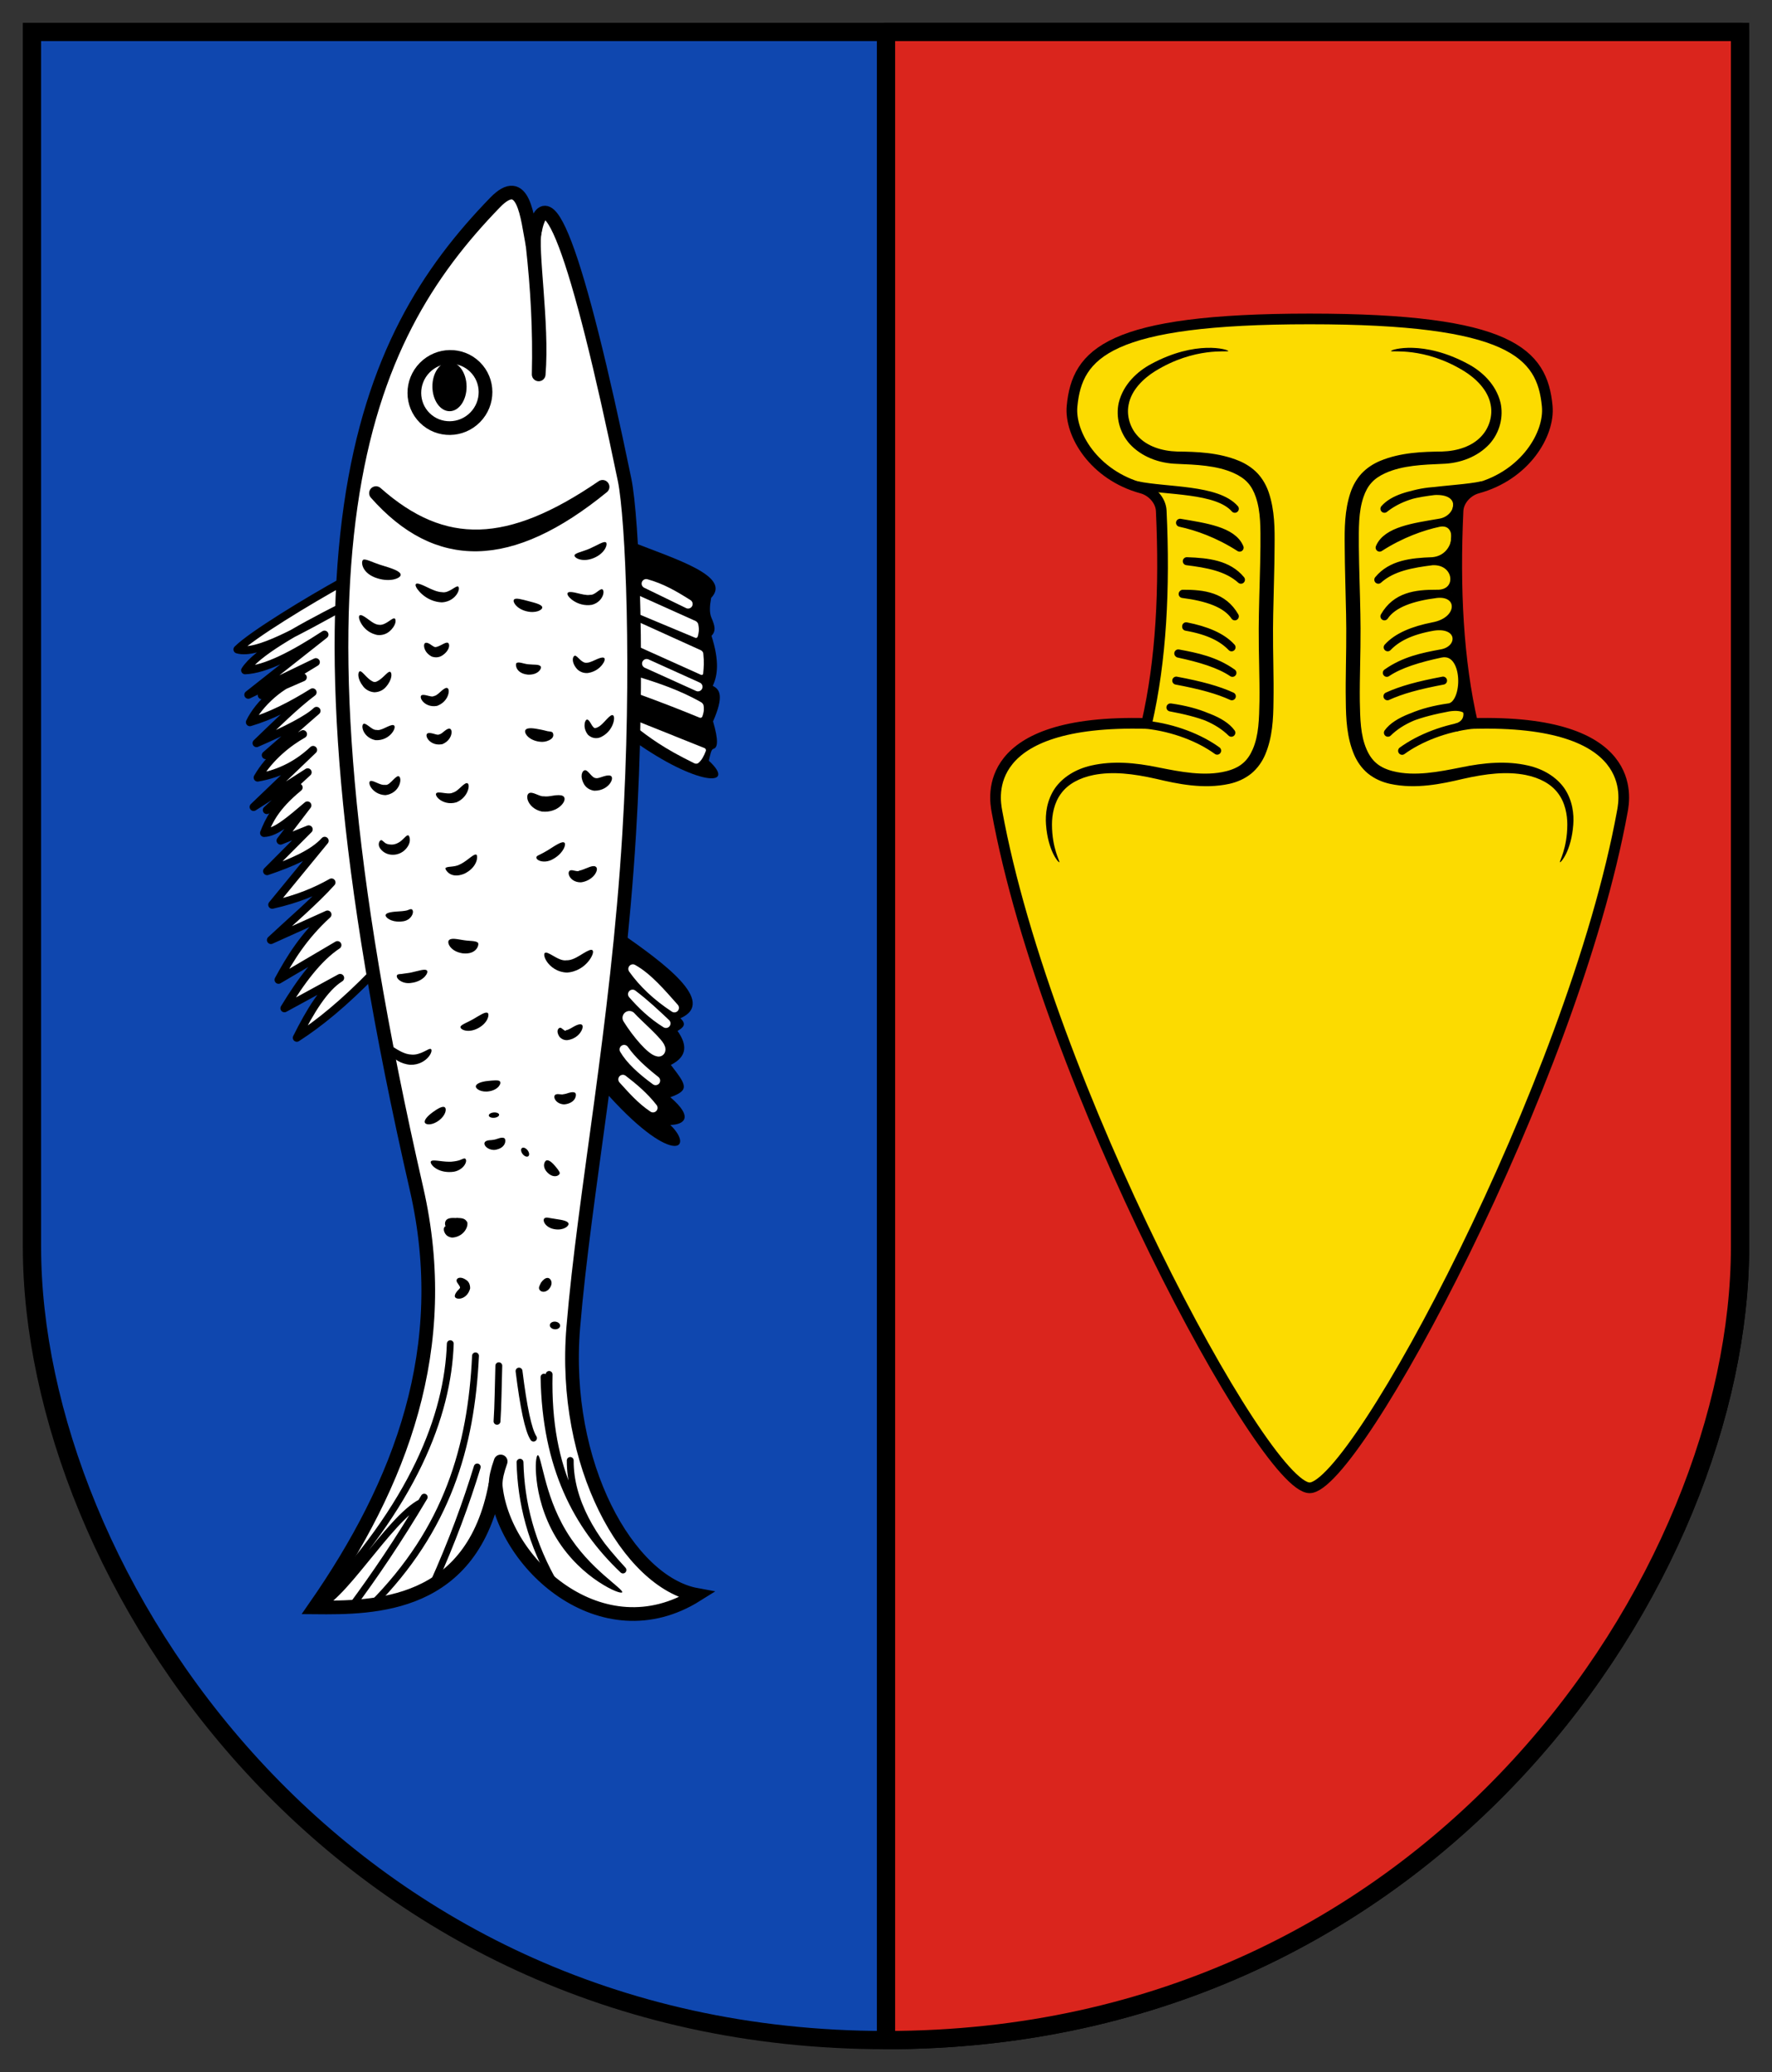
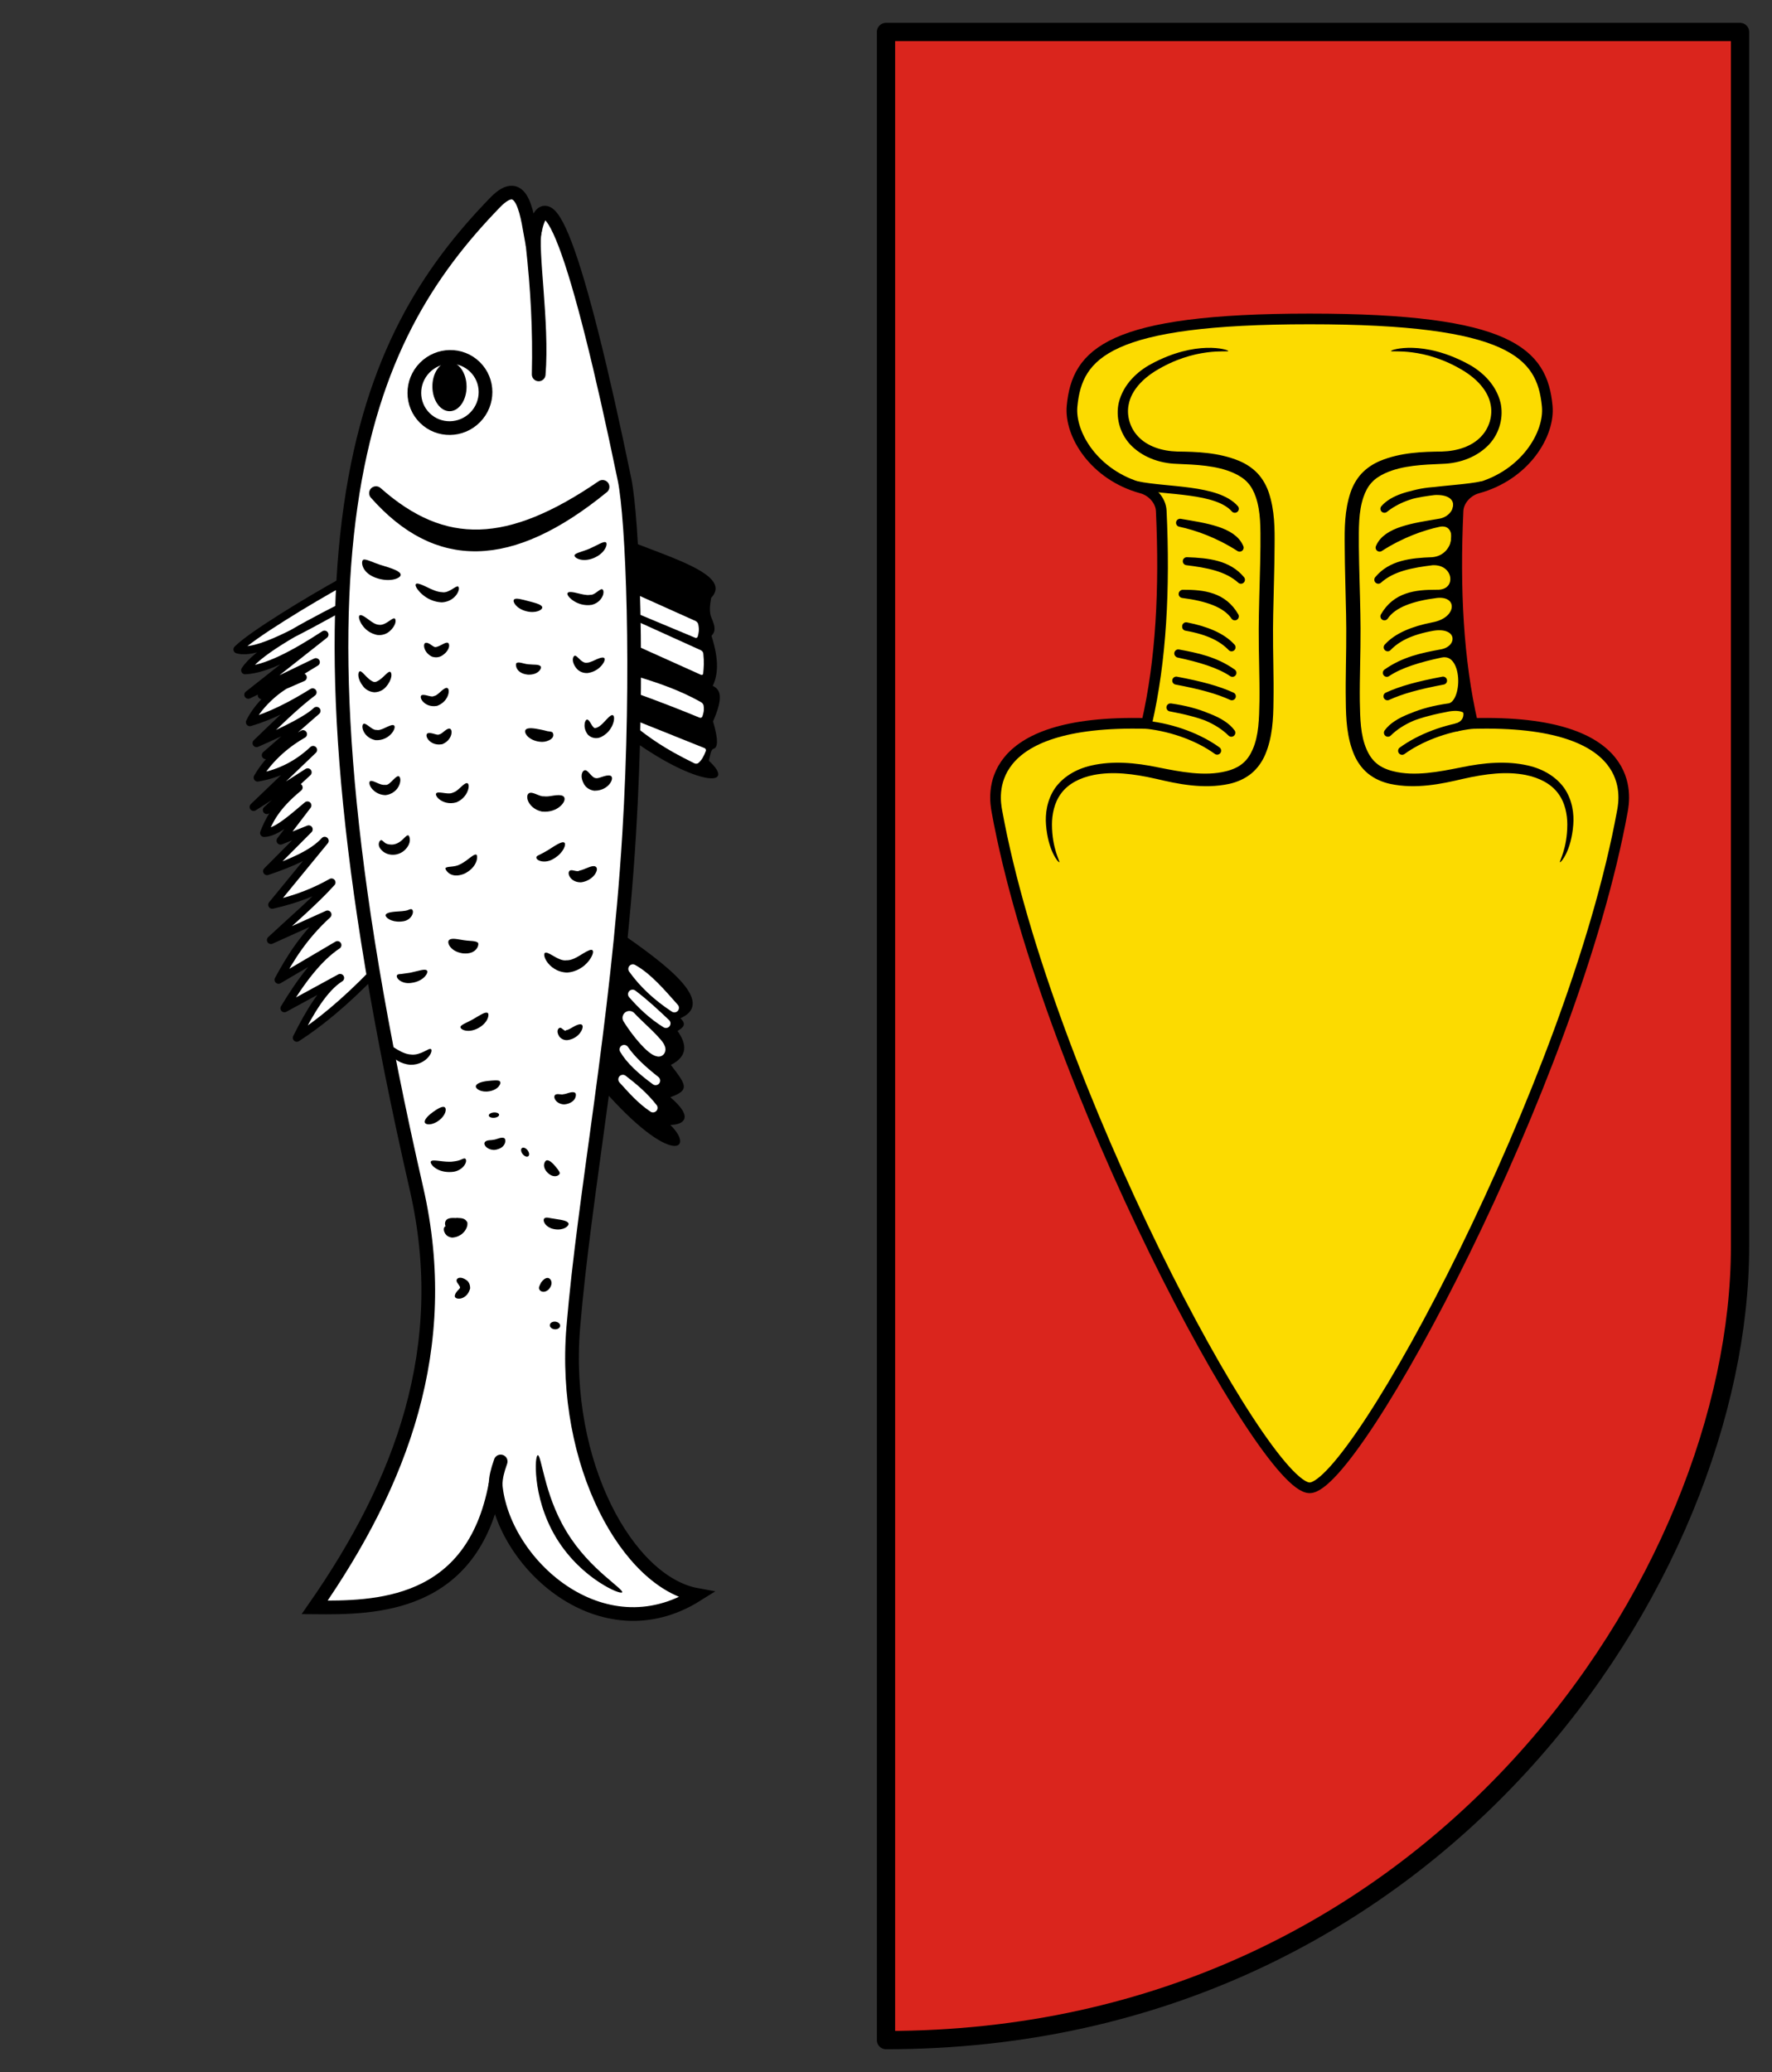
<svg xmlns="http://www.w3.org/2000/svg" xmlns:ns1="http://www.inkscape.org/namespaces/inkscape" xmlns:ns2="http://sodipodi.sourceforge.net/DTD/sodipodi-0.dtd" ns1:version="1.1.1 (3bf5ae0d25, 2021-09-20)" ns2:docname="CoA Rust.svg" id="svg2130" version="1.1" viewBox="0 0 388 453.667" height="453.667" width="388">
  <rect x="0" y="0" width="388" height="453.667" fill="#333333" stroke="none" />
  <defs id="defs2124">
    <ns1:path-effect effect="skeletal" id="path-effect58261" is_visible="true" lpeversion="1" pattern="m 409.146,648.748 c 0,-12.369 -9.699,-22.407 -21.649,-22.407 -11.95,0 -21.649,10.038 -21.649,22.407 0,12.369 9.699,22.407 21.649,22.407 11.95,0 21.649,-10.038 21.649,-22.407 z" copytype="single_stretched" prop_scale="0.07" scale_y_rel="false" spacing="0" normal_offset="0" tang_offset="0" prop_units="false" vertical_pattern="false" hide_knot="false" fuse_tolerance="0" />
    <ns1:path-effect effect="skeletal" id="path-effect7796" is_visible="true" lpeversion="1" pattern="M 0,18.868 C 0,8.453 8.453,0 18.868,0 c 10.415,0 18.868,8.453 18.868,18.868 0,10.415 -8.453,18.868 -18.868,18.868 C 8.453,37.736 0,29.283 0,18.868 Z" copytype="single_stretched" prop_scale="0.07" scale_y_rel="false" spacing="0" normal_offset="0" tang_offset="0" prop_units="false" vertical_pattern="false" hide_knot="false" fuse_tolerance="0" />
  </defs>
  <ns2:namedview ns1:pagecheckerboard="false" fit-margin-bottom="5" fit-margin-right="5" fit-margin-left="5" fit-margin-top="5" lock-margins="true" units="px" ns1:snap-smooth-nodes="true" ns1:snap-object-midpoints="true" ns1:window-maximized="1" ns1:window-y="-11" ns1:window-x="-11" ns1:window-height="1506" ns1:window-width="2560" showgrid="false" ns1:document-rotation="0" ns1:current-layer="layer1" ns1:document-units="px" ns1:cy="226.66667" ns1:cx="193.66667" ns1:zoom="1.5" ns1:pageshadow="2" ns1:pageopacity="0" borderopacity="1.0" bordercolor="#666666" pagecolor="#333333" id="base" showguides="true" ns1:guide-bbox="true" ns1:snap-intersection-paths="true" ns1:object-paths="true" ns1:snap-grids="false" ns1:snap-global="true" ns1:lockguides="false" guidecolor="#00ffff" guideopacity="0.498" ns1:snap-midpoints="true">
  </ns2:namedview>
  <g id="layer1" ns1:groupmode="layer" ns1:label="rust" transform="translate(-128.333,-77.333)">
    <g id="g86221" ns1:label="coa">
-       <path style="display:inline;fill:#0f47af;fill-opacity:1;stroke:#000000;stroke-width:4;stroke-linecap:butt;stroke-linejoin:miter;stroke-miterlimit:4;stroke-dasharray:none" d="M 509.333,84.333 V 350.333 C 509.333,422 442.867,524 322.333,524 c -120.534,0 -187,-102 -187,-173.667 V 84.333 Z" id="path82083" ns2:nodetypes="cszscc" ns1:label="coa-0" />
      <g id="g34945" ns1:label="fish" transform="rotate(-90.5,346.911,-494.34)" style="display:inline">
        <g id="g29955" ns1:label="pelvic">
          <path style="display:inline;opacity:1;fill:#000000;stroke:none;stroke-width:1;stroke-linecap:round;stroke-linejoin:round;stroke-miterlimit:4;stroke-dasharray:none" d="m -342.601,-580.802 c -4.011,9.947 -7.779,22.029 -12.485,17.474 -1.705,-0.339 -3.223,-0.444 -4.302,0 -1.864,0.782 -2.934,1.034 -4.007,0 -5.574,1.705 -8.666,1.283 -10.96,0.177 -0.759,1.537 -2.218,2.492 -7.778,0 -3.961,1.111 -5.793,1.076 -6.01,0 -0.211,-0.508 -1.175,-0.646 -2.593,-1.002 -5.87,6.276 -5.562,-2.619 4.556,-16.519 z" id="path15863" ns2:nodetypes="cccccccccc" ns1:label="pelvic-0" />
-           <path id="path17736" style="opacity:1;fill:none;stroke:#ffffff;stroke-width:2;stroke-linecap:round;stroke-linejoin:round;stroke-miterlimit:4;stroke-dasharray:none" d="m -369.345,-577.588 -5.185,11.196 m 22.686,-11.137 c -0.984,3.375 -2.465,5.914 -4.537,9.133 z" ns1:label="pelvic-c" />
          <path id="path18740" style="opacity:1;fill:#ffffff;stroke:none;stroke-width:2;stroke-linecap:round;stroke-linejoin:round;stroke-miterlimit:4;stroke-dasharray:none" d="m -381.615,-580.531 -6.341,15.45 c -0.103,0.251 -0.395,0.383 -0.649,0.286 -1.06,-0.405 -2.007,-0.901 -2.619,-1.664 -0.17,-0.212 -0.18,-0.603 -0.058,-0.846 3.454,-6.91 5.662,-9.681 8.439,-13.261 z m 9.68,0.19 c -1.558,4.881 -3.168,9.762 -6,14.644 -0.136,0.235 -0.465,0.472 -0.734,0.509 -1.101,0.148 -1.752,-0.083 -2.349,-0.289 -0.256,-0.088 -0.38,-0.352 -0.275,-0.603 1.764,-4.173 3.76,-9.162 5.655,-14.316 z m 18.076,-0.071 -6.266,13.631 c -0.114,0.247 -0.418,0.508 -0.683,0.565 -1.276,0.274 -1.981,0.072 -2.7,-0.119 -0.262,-0.069 -0.389,-0.32 -0.282,-0.57 l 5.752,-13.438 z m -5.885,0.089 -6.802,14.663 c -0.114,0.247 -0.426,0.474 -0.696,0.502 -1.886,0.191 -3.143,0.069 -4.384,-0.063 -0.27,-0.029 -0.397,-0.252 -0.283,-0.498 l 6.718,-14.579 z" ns1:label="pelvic-f" />
        </g>
        <g id="g30322" ns1:label="anal">
          <path style="display:inline;opacity:1;fill:#000000;stroke:none;stroke-width:1;stroke-linecap:round;stroke-linejoin:round;stroke-miterlimit:4;stroke-dasharray:none" d="m -428.338,-583.661 c -6.476,9.085 -15.208,20.943 -18.73,12.79 -1.436,1.517 -2.098,0.443 -2.769,-0.648 -2.957,2.039 -5.564,2.225 -7.425,-1.532 -4.409,3.327 -5.548,4.19 -7.071,-0.177 -4.679,5.384 -6.049,2.683 -6.069,-0.059 -5.388,5.513 -9.36,0.228 7.985,-14.705 z" id="path12798" ns2:nodetypes="cccccccc" ns1:label="anal-0" />
          <path style="opacity:1;fill:none;stroke:#ffffff;stroke-width:3;stroke-linecap:round;stroke-linejoin:round;stroke-miterlimit:4;stroke-dasharray:none" d="m -446.875,-582.042 c -3.339,2.04 -6.846,5.068 -7.042,6.333 0.818,0.38 5.588,-5.112 7.042,-6.333 z" id="path14941" ns2:nodetypes="ccc" ns1:label="anal-c1" />
          <path id="path15771" style="opacity:1;fill:none;stroke:#ffffff;stroke-width:2;stroke-linecap:round;stroke-linejoin:round;stroke-miterlimit:4;stroke-dasharray:none" d="m -460.333,-583.583 c -2.223,1.991 -4.497,3.908 -6.292,6.542 2.497,-1.914 4.455,-4.188 6.292,-6.542 z m 6.542,0.333 c -2.421,1.634 -4.675,4.095 -6.875,6.833 2.343,-3.154 4.643,-5.566 6.875,-6.833 z m 12.083,1.958 c -2.285,1.976 -4.504,4.173 -6.458,7.25 2.153,-2.238 4.306,-4.47 6.458,-7.25 z m 5.541,0.109 c -1.828,3.228 -5.268,6.111 -8.603,9.016 2.531,-3.79 5.405,-6.781 8.603,-9.016 z" ns1:label="anal-c2" />
        </g>
        <path style="opacity:1;fill:#ffffff;stroke:#000000;stroke-width:1.75;stroke-linecap:round;stroke-linejoin:round;stroke-miterlimit:4;stroke-dasharray:none" d="m -350.784,-643.854 c -4.075,-7.544 -11.542,-20.108 -14.687,-23.296 -1.317,4.291 4.127,13.644 9.098,22.996 -5.135,-10.374 -9.949,-18.935 -13.68,-21.352 0.156,4.482 3.278,10.612 7.66,17.442 l -13.023,-16.794 7.012,14.849 -7.13,-11.903 3.83,9.016 c -1.016,-4.496 -5.657,-9.686 -9.723,-11.667 1.285,4.511 3.569,9.121 6.423,13.789 -2.714,-3.699 -6.941,-8.069 -11.019,-12.374 2.835,6.691 5.217,11.376 6.953,13.199 l -9.605,-11.196 4.537,8.191 c -1.723,-3.126 -4.921,-7.363 -9.428,-10.017 0.865,5.185 3.048,9.052 5.951,12.198 l -12.374,-13.14 7.484,11.903 -8.191,-9.016 4.891,7.012 c -4.215,-5.217 -7.313,-6.595 -9.899,-7.66 0.038,2.665 2.965,5.943 5.951,9.546 l -7.66,-5.951 2.416,6.187 -9.075,-9.192 c 1.786,5.471 3.817,10.167 6.541,12.669 l -13.906,-11.608 c 1.23,5.695 2.918,9.672 4.773,13.023 -4.164,-3.824 -8.328,-8.853 -12.492,-13.376 l 5.48,12.433 c -4.734,-5.262 -9.467,-8.216 -14.201,-10.842 l 7.484,12.964 c -2.773,-4.269 -7.83,-8.082 -13.73,-11.726 l 6.541,12.257 c -2.135,-3.477 -7.142,-6.596 -13.023,-9.605 3.092,4.896 7.462,10.374 14.005,16.839 28.765,-5.136 57.363,-6.917 85.815,-5.794 z" id="path9928" ns2:nodetypes="cccccccccccccccccccccccccccccccccccccc" ns1:label="dorsal" />
        <path style="display:inline;opacity:1;fill:#ffffff;stroke:#000000;stroke-width:3;stroke-linejoin:miter;stroke-miterlimit:4;stroke-dasharray:none" d="m -329.04,-582.067 c 49.542,-9.786 70.932,-17.116 51.501,-19.681 6.264,-1.15 15.875,-1.771 9.428,-8.132 -29.808,-29.412 -74.683,-50.104 -215.785,-19.092 -34.784,7.645 -64.387,-3.911 -91.452,-23.099 -0.236,13.134 -0.348,34.577 26.634,39.834 -17.293,1.267 -37.48,22.961 -24.631,43.841 2.87,-14.944 28.75,-29.267 58.808,-26.517 29.326,2.683 65.659,10.23 107.878,13.177 35.554,2.481 69.192,1.334 77.619,-0.331 z" id="path1165" ns2:nodetypes="scsscccsss" ns1:label="fish-0" />
        <g id="g34922" ns1:label="head">
          <path style="display:inline;opacity:1;fill:none;stroke:#000000;stroke-width:3;stroke-linecap:round;stroke-linejoin:round;stroke-miterlimit:4;stroke-dasharray:none" d="m -277.539,-601.748 c -9.412,0.963 -18.606,1.406 -28.294,1.081 11.138,1.028 27.584,-1.574 31.476,-0.551" id="path4171" ns2:nodetypes="ccc" ns1:label="mouth" />
          <g id="g29031" ns1:label="eye">
            <ellipse style="opacity:1;fill:none;stroke:#000000;stroke-width:3;stroke-linecap:round;stroke-linejoin:round;stroke-miterlimit:4;stroke-dasharray:none" id="path5315" cx="219.563" cy="-657.438" rx="7.749" ry="7.837" transform="rotate(-45)" ns1:label="sclera" />
            <ellipse style="opacity:1;fill:#000000;stroke:none;stroke-width:3;stroke-linecap:round;stroke-linejoin:round;stroke-miterlimit:4;stroke-dasharray:none" id="path5438" cx="-308.328" cy="-620.221" rx="5.392" ry="3.742" ns1:label="pupil" />
          </g>
          <path style="opacity:1;fill:none;stroke:#000000;stroke-width:3;stroke-linecap:round;stroke-linejoin:round;stroke-miterlimit:4;stroke-dasharray:none" d="m -331.515,-636.514 c -15.293,13.294 -15.488,29.111 0.943,49.615 -13.77,-20.48 -14.2,-34.927 -0.943,-49.615 z" id="path9087" ns2:nodetypes="ccc" ns1:label="gills" />
        </g>
        <path id="path28453" style="opacity:1;fill:#000000;stroke:none;stroke-width:2;stroke-linecap:round;stroke-linejoin:round;stroke-miterlimit:4;stroke-dasharray:none" d="m -492.208,-622.792 c 0.213,0.391 -0.17,0.738 -0.346,1.28 -0.022,0.165 -0.028,0.286 0.055,0.243 -0.014,0.148 0.024,0.284 0.122,0.447 0.242,0.407 0.769,0.943 1.079,1.483 0.31,0.54 0.413,1.012 0.216,1.255 -0.182,0.224 -0.661,0.277 -1.279,0.064 -0.605,-0.209 -1.469,-0.748 -1.963,-1.849 -0.195,-0.434 -0.307,-0.906 -0.325,-1.384 0.084,-0.785 0.473,-1.271 0.867,-1.516 0.837,-0.51 1.437,-0.277 1.575,-0.024 z m 1.625,0.542 c 0.226,0.388 0.24,0.943 0.231,1.354 -0.009,0.458 -0.053,0.678 0.007,0.665 0.012,-0.003 0.027,-0.011 0.046,-0.02 0,0 0,0 0,0 -0.103,0.166 -0.051,0.589 -0.128,1.05 -0.081,0.484 -0.273,0.888 -0.656,1.118 -0.353,0.212 -0.846,0.254 -1.303,0.058 -0.46,-0.197 -0.998,-0.699 -1.277,-1.739 0,0 0,0 0,0 -0.013,-0.232 -0.006,-0.463 0.021,-0.689 0.163,-1.382 0.968,-2.096 1.635,-2.284 0.692,-0.195 1.2,0.1 1.425,0.487 z m -17.083,1.5 c 0.279,-0.141 0.717,0.041 1.15,0.376 0.432,0.335 0.751,0.816 0.956,0.738 0.015,-0.006 0.029,-0.014 0.044,-0.026 -0.13,0.06 -0.113,0.029 0.073,0.005 0.646,-0.292 1.101,-0.906 1.61,-0.677 0.415,0.186 0.67,1.028 -0.18,2.151 -0.302,0.426 -0.901,0.789 -1.803,0.76 -0.099,-0.026 -0.195,-0.057 -0.289,-0.09 -1.323,-0.472 -1.795,-1.433 -1.898,-2.038 -0.107,-0.63 0.089,-1.075 0.337,-1.2 z m 39.167,8.917 c -0.044,-0.623 0.181,-1.148 0.503,-1.171 0.322,-0.023 0.619,0.464 0.664,1.088 0.044,0.623 -0.181,1.148 -0.503,1.171 -0.322,0.023 -0.619,-0.464 -0.664,-1.088 z m -8,6.167 c 0.495,-0.381 1.084,-0.448 1.314,-0.149 0.23,0.299 0.015,0.851 -0.481,1.232 -0.495,0.381 -1.084,0.448 -1.314,0.149 -0.23,-0.299 -0.015,-0.851 0.481,-1.232 z M -514.917,-599 c 0.062,-0.622 0.486,-1.089 0.946,-1.043 0.46,0.046 0.783,0.588 0.721,1.21 -0.062,0.622 -0.486,1.089 -0.946,1.043 -0.46,-0.046 -0.783,-0.588 -0.721,-1.21 z m 8.583,-3.167 c 0.535,-0.444 1.145,0.051 1.616,0.254 0,0 0,0 0,0 0.04,0.028 0.083,0.059 0.128,0.092 0.363,0.266 1.023,0.857 0.923,1.488 -0.082,0.52 -1.002,1.188 -2.215,0.347 -0.124,-0.086 -0.239,-0.182 -0.344,-0.287 0,0 0,0 0,0 -0.723,-0.834 -0.463,-1.599 -0.108,-1.894 z m 15.667,1.083 c 0.46,0.389 0.05,1.253 -0.03,2.098 0,0 0,0 0,0 -0.036,0.185 -0.068,0.369 -0.1,0.577 -0.191,1.229 -0.418,2.571 -1.037,2.658 -0.521,0.074 -1.491,-1.081 -1.185,-3.008 0.049,-0.308 0.13,-0.604 0.238,-0.881 0,0 0,0 0,0 0.661,-1.522 1.797,-1.712 2.113,-1.445 z m 12.75,0.667 c 0.115,0.573 -0.645,1.324 -1.2,1.779 -0.377,0.308 -1.236,1.06 -1.633,1.054 -0.524,-0.008 -1.225,-1.321 0.134,-2.667 1.29,-1.278 2.6,-0.66 2.699,-0.167 z m 14.333,2 c 0.172,0.222 0.151,0.58 0.115,0.928 -0.037,0.348 -0.1,0.7 0.006,0.895 0,0 0,0 0,0 7.3e-4,0.062 0.006,0.125 0.016,0.192 0.059,0.393 0.26,0.863 0.352,1.322 0.093,0.466 0.078,0.87 -0.155,1.08 -0.297,0.267 -1.939,0.164 -2.386,-1.984 -0.035,-0.166 -0.057,-0.335 -0.067,-0.504 0,0 0,0 0,0 0.054,-1.065 0.61,-1.707 1.078,-1.966 0.488,-0.27 0.876,-0.175 1.041,0.038 z m 14.667,1.167 c 0.061,0.382 -0.646,0.801 -0.664,1.202 0.027,0.036 0.101,0.118 0.13,0.16 0.02,0.153 0.063,0.305 0.131,0.47 0.226,0.552 0.66,1.164 0.906,1.734 0.251,0.583 0.308,1.048 0.081,1.267 -0.213,0.206 -0.694,0.175 -1.278,-0.136 -0.573,-0.305 -1.339,-0.953 -1.766,-2.05 -0.127,-0.325 -0.213,-0.665 -0.255,-1.01 -0.07,-0.749 0.283,-1.398 0.786,-1.803 1.237,-0.761 1.869,-0.216 1.93,0.165 z m 16.417,-3.167 c 0.216,0.295 -0.131,0.919 -0.64,1.791 -0.481,0.824 -1.182,1.958 -1.012,2.966 0,0 0,0 0,0 -0.004,0.108 -0.003,0.217 0.006,0.326 0.086,1.157 0.949,2.441 1.489,3.357 0.578,0.981 0.909,1.688 0.658,1.977 -0.245,0.281 -1.042,0.116 -2.086,-0.634 -1.009,-0.725 -2.357,-2.172 -2.696,-4.369 -0.03,-0.194 -0.051,-0.389 -0.064,-0.586 0,0 0,0 0,-1e-5 0.094,-2.247 1.384,-3.682 2.354,-4.349 1.019,-0.702 1.804,-0.734 1.992,-0.477 z m 18,5.667 c 0.131,0.275 0.01,0.688 -0.073,1.061 -0.085,0.38 -0.162,0.793 0.023,0.973 0,0 0,0 0,0 0.023,0.138 0.057,0.278 0.102,0.427 0.397,1.3 1.291,2.714 0.615,3.29 -0.266,0.227 -0.793,0.175 -1.397,-0.205 -0.596,-0.375 -1.327,-1.129 -1.7,-2.31 -0.088,-0.278 -0.15,-0.564 -0.185,-0.851 0,0 0,0 0,0 -0.021,-1.421 0.762,-2.245 1.379,-2.538 0.658,-0.312 1.109,-0.112 1.236,0.154 z m 3,-7.333 c 0.264,0.087 0.409,0.476 0.598,0.88 0.263,0.563 0.421,0.814 0.848,1.578 0,0 0,0 0,0 0.073,0.121 0.148,0.242 0.226,0.367 0.926,1.475 1.844,2.891 1.412,3.342 -0.369,0.385 -2.079,-0.183 -3.32,-2.135 -0.102,-0.161 -0.196,-0.324 -0.281,-0.489 0,0 0,0 0,0 -0.526,-0.96 -0.569,-1.97 -0.357,-2.671 0.213,-0.706 0.613,-0.958 0.875,-0.872 z m 14,-1.5 c 0.209,0.379 0.026,0.936 -0.215,1.528 -0.236,0.58 -0.558,1.227 -0.491,1.717 0,0 0,0 0,0 -0.019,0.095 -0.032,0.193 -0.039,0.296 -0.052,0.739 0.178,1.617 0.242,2.414 0.065,0.807 -0.015,1.457 -0.413,1.711 -0.394,0.252 -1.056,0.084 -1.754,-0.585 -0.684,-0.656 -1.422,-1.898 -1.416,-3.619 7.8e-4,-0.236 0.016,-0.472 0.045,-0.707 0,0 0,0 0,0 0.403,-1.724 1.503,-2.645 2.347,-2.977 0.876,-0.344 1.498,-0.137 1.694,0.221 z m 13.833,-0.667 c 0.615,0.384 0.38,1.852 0.092,3.227 -0.022,0.106 -0.045,0.212 -0.067,0.314 -0.082,0.47 -0.204,0.785 -0.259,1.054 -0.128,0.334 -0.085,0.844 -0.265,1.238 -0.082,0.181 -1.123,0.759 -1.786,-0.684 -0.295,-0.602 -0.407,-1.334 -0.303,-2.026 0.018,-0.147 0.042,-0.295 0.073,-0.444 0.453,-2.151 1.939,-3.039 2.516,-2.679 z M -369,-606.083 c 0.396,0.483 -0.188,1.555 -0.28,2.618 -0.002,0.021 -0.003,0.041 -0.005,0.061 -0.143,1.086 0.041,2.378 -0.548,2.654 -0.423,0.198 -1.837,-0.64 -1.707,-2.846 0.004,-0.042 0.008,-0.083 0.014,-0.125 0.326,-2.56 2.29,-2.652 2.526,-2.363 z m 13.917,-0.417 c 0.447,0.362 0.007,1.774 -0.379,3.203 -0.395,1.461 -0.768,2.909 -1.371,2.964 -0.58,0.053 -1.391,-1.462 -0.807,-3.563 0.589,-2.117 2.091,-2.982 2.557,-2.604 z m -37.5,15.167 c 0.106,0.565 -0.994,1.151 -1.545,1.891 -0.111,0.187 -0.214,0.371 -0.175,0.426 -0.002,0.004 -0.003,0.008 -0.005,0.012 -0.167,0.445 0.205,1.239 0.394,1.937 0.2,0.739 0.222,1.324 -0.085,1.568 -0.276,0.22 -0.895,0.146 -1.582,-0.384 -0.661,-0.509 -1.526,-1.618 -1.504,-3.381 1.8e-4,-0.014 4.3e-4,-0.029 7.4e-4,-0.043 0.163,-1.078 0.763,-1.821 1.442,-2.209 1.8,-0.977 2.954,-0.382 3.06,0.184 z M -381.5,-590.75 c 0.025,0.232 -0.242,0.466 -0.673,0.728 -0.387,0.236 -1.013,0.531 -1.187,0.908 -0.049,0.037 -0.008,0.256 0.055,0.422 0.02,0.064 0.044,0.128 0.07,0.191 0.329,0.784 1.209,1.523 1.781,2.075 0.613,0.591 0.997,1.051 0.87,1.343 -0.124,0.287 -0.746,0.377 -1.681,0.086 -0.908,-0.282 -2.213,-1.02 -2.989,-2.539 -0.058,-0.114 -0.112,-0.229 -0.161,-0.348 -0.376,-0.978 -0.082,-2.001 0.605,-2.695 0.959,-0.727 1.89,-0.769 2.42,-0.691 0.563,0.083 0.868,0.308 0.89,0.519 z m 14,-2.583 c 0.14,0.436 -0.954,1.046 -1.397,1.9 -0.118,0.206 -0.187,0.504 -0.15,0.751 1.3e-4,0.017 5e-4,0.035 10e-4,0.052 0.025,0.711 0.543,1.642 0.814,2.311 0.298,0.735 0.396,1.284 0.149,1.486 -0.225,0.184 -0.782,0.037 -1.445,-0.489 -0.67,-0.531 -1.512,-1.506 -1.758,-3.045 -0.005,-0.034 -0.011,-0.068 -0.015,-0.103 -0.077,-0.959 0.302,-1.793 0.874,-2.347 1.537,-1.336 2.787,-0.953 2.927,-0.516 z m 13.75,-1.417 c 0.276,0.157 0.263,0.733 0.093,1.542 -0.147,0.697 -0.518,1.895 -0.564,2.713 -0.014,0.246 -0.005,0.476 0.028,0.7 0,0 0,0 0,0 -0.048,0.55 0.374,1.138 0.688,1.57 0.328,0.451 0.598,0.804 0.506,1.059 -0.084,0.232 -0.563,0.405 -1.311,0.139 -0.709,-0.253 -1.71,-0.981 -2.071,-2.432 0,0 0,0 0,0 -0.06,-0.382 -0.079,-0.772 -0.056,-1.164 0.088,-1.497 0.755,-2.657 1.32,-3.322 0.581,-0.684 1.096,-0.959 1.368,-0.804 z m 8.25,1.583 c 0.501,0.105 0.783,1.825 1.444,3.37 0.696,1.627 1.679,3.088 1.306,3.547 -0.338,0.416 -2.353,-0.179 -3.376,-2.685 -1.033,-2.531 0.065,-4.35 0.626,-4.232 z M -473.958,-614 c 0.276,0.087 0.44,0.384 0.518,0.803 0.075,0.405 0.041,0.86 0.135,1.165 0,0 0,0 0,0 9e-5,0.063 0.006,0.128 0.017,0.197 0.058,0.351 0.246,0.771 0.344,1.197 0.099,0.428 0.112,0.824 -0.097,1.055 -0.258,0.285 -1.937,0.365 -2.422,-1.799 -0.042,-0.187 -0.068,-0.378 -0.076,-0.57 0,0 0,0 0,0 0.052,-0.869 0.376,-1.406 0.687,-1.712 0.302,-0.297 0.638,-0.416 0.895,-0.335 z m 12.333,-1.792 c 0.68,0.007 1.083,1.319 1.203,2.669 0.091,1.019 0.221,2.29 -0.078,2.581 -0.462,0.45 -1.851,-0.315 -2.181,-2.278 -0.301,-1.792 0.54,-2.978 1.056,-2.972 z m 13.083,-3.25 c 0.476,0.063 0.97,1.553 1.676,2.803 0.785,1.389 1.701,2.705 1.324,3.197 -0.321,0.419 -2.179,0.036 -3.307,-2.128 -1.155,-2.215 -0.279,-3.95 0.307,-3.872 z m 18.917,-2.417 c 0.734,0.478 0.238,2.036 0.052,3.388 -0.006,0.043 -0.011,0.085 -0.017,0.127 -0.179,0.97 -0.076,2.516 -0.578,2.902 -0.379,0.291 -2.581,-0.278 -2.279,-3.266 0.01,-0.074 0.021,-0.149 0.034,-0.223 0.449,-2.547 2.253,-3.275 2.786,-2.928 z m 15.833,-0.583 c 0.526,0.264 0.145,1.916 0.825,3.176 0,0 0,0 0,0 0.038,0.09 0.081,0.18 0.127,0.27 0.798,1.562 2.299,2.859 1.964,3.387 -0.197,0.31 -2.486,0.32 -3.945,-2.326 -0.078,-0.141 -0.149,-0.286 -0.214,-0.433 0,0 0,0 0,0 -1.201,-3.13 1.107,-4.142 1.242,-4.074 z m 16.417,-1.875 c 0.264,0.176 0.222,0.726 0.117,1.454 -0.1,0.695 -0.282,1.6 0.028,2.214 0.002,0.004 0.004,0.008 0.006,0.012 0.175,0.705 0.862,1.371 1.334,1.902 0.498,0.559 0.818,1.006 0.682,1.294 -0.133,0.282 -0.708,0.373 -1.552,0.082 -0.818,-0.283 -1.978,-1.023 -2.595,-2.513 -0.003,-0.01 -0.006,-0.019 -0.008,-0.029 -0.463,-1.61 0.08,-2.931 0.618,-3.638 0.56,-0.737 1.135,-0.935 1.371,-0.778 z m 13.083,-1.875 c 0.226,0.214 0.185,0.682 0.042,1.242 -0.137,0.538 -0.39,1.128 -0.221,1.39 0.011,0.016 0.022,0.032 0.036,0.047 0.002,0.369 0.457,0.814 0.779,1.24 0.338,0.447 0.538,0.845 0.406,1.123 -0.131,0.274 -0.572,0.418 -1.235,0.258 -0.635,-0.153 -1.582,-0.68 -2.107,-1.941 -0.016,-0.079 -0.03,-0.157 -0.041,-0.235 -0.204,-1.455 0.475,-2.424 1.033,-2.857 0.581,-0.451 1.081,-0.481 1.308,-0.267 z m 8.375,-1.208 c 0.219,0.208 0.15,0.678 0.007,1.257 -0.138,0.555 -0.368,1.213 -0.125,1.568 0.005,0.04 0.012,0.08 0.022,0.12 0.123,0.509 0.738,1.09 1.138,1.57 0.429,0.515 0.683,0.952 0.543,1.235 -0.139,0.28 -0.653,0.391 -1.411,0.165 -0.732,-0.218 -1.791,-0.848 -2.361,-2.2 -0.04,-0.095 -0.076,-0.191 -0.11,-0.29 -0.26,-1.522 0.414,-2.576 0.978,-3.064 0.593,-0.515 1.123,-0.548 1.32,-0.361 z m 11.458,0.917 c 0.175,0.221 0.088,0.601 -0.192,1.062 -0.256,0.423 -0.702,0.897 -0.676,1.197 0,0 0,0 0,0 -0.017,0.024 -0.013,0.072 0.002,0.144 0.017,0.083 0.045,0.192 0.071,0.307 0,0 0,0 0,0 0.307,0.95 1.121,1.946 0.795,2.372 -0.325,0.426 -1.676,0.327 -2.748,-1.347 0,0 0,0 0,0 -0.203,-0.319 -0.338,-0.709 -0.364,-1.148 -0.022,-0.378 0.038,-0.766 0.177,-1.141 0,0 0,-10e-6 0,-10e-6 0.584,-1.065 1.386,-1.451 1.871,-1.578 0.507,-0.133 0.906,-0.068 1.063,0.13 z m 12.958,-1.875 c 0.244,0.206 0.049,0.853 -0.376,1.764 -0.383,0.824 -1.098,2.11 -1.342,3.195 -0.059,0.26 -0.094,0.513 -0.107,0.764 0,0 0,0 0,0 -0.172,0.781 0.297,1.638 0.65,2.227 0.371,0.618 0.685,1.051 0.549,1.3 -0.118,0.217 -0.727,0.285 -1.561,-0.233 -0.789,-0.49 -1.817,-1.615 -1.864,-3.408 0,0 0,0 0,0 0.02,-0.386 0.075,-0.77 0.164,-1.151 0.407,-1.729 1.401,-2.959 2.207,-3.679 0.806,-0.719 1.44,-0.981 1.678,-0.78 z m -126.458,2.167 c 0.54,0.315 -0.044,2.088 -0.079,4.009 -0.003,0.146 -0.002,0.29 0.002,0.431 0,0 0,0 0,0 0.066,0.834 0.168,1.448 0.353,1.965 0.162,0.453 0.414,0.841 0.307,1.095 -0.104,0.247 -0.638,0.385 -1.379,-0.094 -0.723,-0.467 -1.464,-1.481 -1.524,-2.836 0,0 0,0 0,0 -0.015,-0.201 -0.021,-0.405 -0.016,-0.611 0.075,-2.934 1.923,-4.2 2.336,-3.959 z M -469.458,-627 c 0.582,-0.28 1.529,0.648 2.316,1.751 0.725,1.017 1.363,2.109 1.059,2.582 -0.343,0.534 -1.792,0.217 -2.884,-1.248 -1.052,-1.41 -1.013,-2.834 -0.491,-3.086 z m 17.261,-8.378 c 0.197,0.254 -0.169,0.859 -0.719,1.729 -0.529,0.836 -1.295,2.01 -1.515,3.226 -0.031,0.17 -0.051,0.338 -0.06,0.506 0,0 0,0 0,0 -0.149,1.067 0.273,2.129 0.628,2.866 0.363,0.754 0.7,1.264 0.53,1.51 -0.148,0.215 -0.844,0.177 -1.703,-0.545 -0.828,-0.696 -1.769,-2.085 -1.699,-3.997 0,0 0,-10e-6 0,-10e-6 0.022,-0.26 0.06,-0.519 0.115,-0.776 0.406,-1.919 1.589,-3.23 2.534,-3.918 0.968,-0.705 1.714,-0.828 1.89,-0.6 z m 15.156,2.586 c 0.195,0.184 0.179,0.591 0.213,0.993 0.038,0.435 0.154,1.004 0.225,1.694 0,0 0,0 0,0 0.025,0.143 0.052,0.288 0.083,0.437 0.315,1.546 0.867,3.045 0.354,3.418 -0.433,0.314 -2.072,-0.585 -2.566,-2.961 -0.043,-0.207 -0.073,-0.413 -0.091,-0.617 0,0 0,0 0,0 -0.144,-1.039 0.189,-1.98 0.654,-2.537 0.469,-0.562 0.93,-0.614 1.128,-0.426 z m 13.125,-2.417 c 0.615,0.109 0.726,1.65 0.798,3.119 0.008,0.158 0.017,0.306 0.028,0.452 0,0 0,0 0,0 0.053,0.471 0.084,0.855 0.186,1.193 0.082,0.271 0.284,0.624 0.238,0.861 -0.05,0.258 -0.425,0.502 -1.09,0.26 -0.633,-0.23 -1.392,-0.926 -1.546,-2.022 0,0 0,0 0,0 -0.036,-0.209 -0.059,-0.423 -0.068,-0.64 -0.092,-2.078 0.944,-3.313 1.454,-3.223 z M -407.5,-636 c -0.09,0.338 -0.573,0.624 -0.766,1.076 -0.15,0.32 -0.215,0.721 -0.226,1.208 0.001,0.184 0.024,0.377 0.067,0.571 0.065,0.295 0.173,0.574 0.307,0.816 0,0 0,0 0,0 0.532,1.078 1.762,1.762 1.618,2.245 -0.071,0.238 -1.698,0.936 -3.362,-0.977 0,0 0,0 0,0 -0.362,-0.439 -0.639,-0.984 -0.774,-1.6 -0.088,-0.405 -0.108,-0.812 -0.068,-1.205 0.087,-0.964 0.57,-1.752 1.156,-2.235 1.103,-0.959 2.137,-0.237 2.047,0.101 z m 12.917,-2.375 c 0.185,0.24 -5.8e-4,0.714 -0.271,1.322 -0.258,0.581 -0.635,1.346 -0.542,1.984 0,0 0,0 0,0 -0.012,0.046 -0.02,0.091 -0.023,0.137 -0.037,0.533 0.626,1.142 1.101,1.629 0.5,0.512 0.867,0.923 0.776,1.221 -0.081,0.264 -0.658,0.5 -1.577,0.231 -0.869,-0.254 -2.127,-1.075 -2.475,-2.792 -0.027,-0.133 -0.047,-0.267 -0.061,-0.404 0,0 0,0 0,0 0.078,-1.569 0.936,-2.587 1.623,-3.059 0.715,-0.491 1.281,-0.485 1.449,-0.268 z M -382,-639.667 c 0.113,0.273 -0.171,0.673 -0.551,1.176 -0.363,0.48 -0.864,1.095 -0.806,1.646 0,0 0,0 0,0 -0.02,0.08 -0.032,0.162 -0.036,0.246 -0.035,0.648 0.438,1.513 0.722,2.154 0.305,0.686 0.468,1.212 0.255,1.445 -0.211,0.23 -0.791,0.154 -1.514,-0.377 -0.701,-0.514 -1.59,-1.582 -1.67,-3.182 -0.009,-0.188 -0.007,-0.378 0.008,-0.569 0,0 0,0 0,0 0.336,-1.57 1.406,-2.366 2.164,-2.65 0.798,-0.299 1.328,-0.134 1.43,0.111 z m 11.5,-0.75 c 0.16,0.432 -0.996,1.125 -1.862,2.216 -0.259,0.367 -0.531,0.766 -0.485,1.025 -10e-4,0.005 -0.002,0.01 -0.003,0.015 -0.052,0.253 0.19,0.661 0.421,1.038 0,0 0,0 0,0 0.811,1.167 1.953,1.948 1.762,2.374 -0.191,0.426 -1.656,0.495 -3.285,-0.955 0,0 -1e-5,0 -1e-5,0 -0.588,-0.5 -1.123,-1.345 -1.157,-2.493 -6.1e-4,-0.021 -10e-4,-0.042 -10e-4,-0.064 0.103,-1.169 0.707,-1.989 1.334,-2.449 1.692,-1.304 3.115,-1.138 3.275,-0.706 z m 12.25,0.083 c 0.191,0.257 -0.1,0.809 -0.632,1.545 -0.492,0.679 -1.295,1.607 -1.435,2.449 -0.01,0.061 -0.017,0.122 -0.021,0.183 -0.084,0.351 0.013,0.792 0.161,1.152 0.46,1.118 1.404,1.961 1.177,2.339 -0.228,0.377 -1.563,0.351 -2.868,-1.235 -0.504,-0.636 -0.841,-1.554 -0.703,-2.609 0.024,-0.118 0.052,-0.234 0.084,-0.348 0.476,-1.716 1.649,-2.699 2.532,-3.181 0.883,-0.483 1.518,-0.544 1.704,-0.293 z m 12.17,0.893 c 0.277,0.492 -0.598,2.075 -1.085,3.561 0,0 0,0 0,0 -0.054,0.162 -0.107,0.327 -0.161,0.498 -0.657,2.094 -1.321,4.178 -2.152,4.115 -0.699,-0.053 -1.59,-2.176 -0.724,-5.005 0.069,-0.226 0.148,-0.446 0.235,-0.661 0,0 0,0 0,0 1.209,-2.969 3.594,-3.026 3.886,-2.508 z" ns1:label="scales" />
        <g id="g29702" ns1:label="caudal">
          <path style="opacity:1;fill:none;stroke:#000000;stroke-width:3;stroke-linecap:round;stroke-linejoin:round;stroke-miterlimit:4;stroke-dasharray:none" d="m -548.715,-612.237 c 1.543,0.11 2.789,0.38 4.959,1.168" id="path5824" ns2:nodetypes="cc" ns1:label="caudal-1" />
-           <path id="path8446" style="opacity:1;fill:none;stroke:#000000;stroke-width:1.5;stroke-linecap:round;stroke-linejoin:round;stroke-miterlimit:4;stroke-dasharray:none" d="m -543.667,-595.833 c -8.865,-0.142 -17.509,5.002 -24.083,11.333 m 42.375,-16.917 c -19.661,0.165 -32.689,6.888 -42.375,16.917 9.883,-8.945 21.344,-16.495 42.958,-15.792 m -19.167,-6.542 c -8.799,0.136 -17.843,2.229 -27.308,7.69 M -524,-606.875 c -7.862,0.906 -12.956,1.913 -14.708,3.042 m 15.917,-7.458 c -4.083,-0.163 -8.878,-0.238 -12.167,-0.5 m -9.958,-4.417 c -7.762,-2.445 -16.184,-5.588 -25.831,-10.028 m 50.164,9.862 c -19.877,-1.108 -37.893,-6.497 -54.331,-23.147 m -0.435,-12.548 c 0.67,5.581 19.231,16.371 22.78,23.494 m 1.152,0.701 c -9.495,-5.75 -17.153,-11.059 -23.877,-16.143 m 57.419,22.143 c -15.636,-0.667 -35.16,-8.286 -57.474,-30.195" ns1:label="caudal-2" />
          <path style="opacity:1;fill:#000000;stroke:none;stroke-width:1.5;stroke-linecap:round;stroke-linejoin:round;stroke-miterlimit:4;stroke-dasharray:none" d="m -572.625,-584.708 c -0.316,-0.182 0.363,-2.209 2.266,-5.063 1.918,-2.874 5.084,-6.463 9.683,-9.225 0.115,-0.069 0.231,-0.138 0.346,-0.205 4.549,-2.629 9.12,-3.691 12.465,-4.037 3.332,-0.344 5.388,-0.039 5.406,0.321 0.019,0.359 -1.98,0.716 -5.086,1.503 -3.12,0.791 -7.299,2.057 -11.457,4.495 -0.106,0.062 -0.212,0.124 -0.319,0.188 -4.223,2.52 -7.356,5.647 -9.559,8.103 -2.183,2.434 -3.43,4.101 -3.746,3.919 z" id="path7794" ns1:path-effect="#path-effect7796" ns1:original-d="m -572.625,-584.70833 c 6.91099,-11.98356 17.59277,-17.55055 30.16666,-18.20833" ns2:nodetypes="cc" ns1:label="caudal-3" />
        </g>
      </g>
      <g id="g86178" ns1:label="field2">
        <path style="display:inline;opacity:1;fill:#da251d;fill-opacity:1;stroke:#000000;stroke-width:4;stroke-linecap:round;stroke-linejoin:round;stroke-miterlimit:4;stroke-dasharray:none" d="m 322.333,524 c 120.534,0 187,-102 187,-173.667 V 84.333 h -187 z" id="path81299" ns2:nodetypes="csccc" ns1:label="field2-0" />
        <g id="g86159" ns1:label="spade">
          <path style="display:inline;fill:#fcdb00;fill-opacity:1;stroke:#000000;stroke-width:2.335;stroke-linecap:round;stroke-linejoin:round;stroke-miterlimit:4;stroke-dasharray:none" d="m 346.614,254.932 c -0.514,-2.822 -3.768,-20.184 32.796,-19.199 3.185,-13.811 3.987,-29.539 3.192,-46.553 -0.109,-2.329 -2.061,-4.368 -4.238,-4.96 -10.459,-2.844 -15.864,-11.83 -15.29,-17.955 1.085,-11.588 8.049,-19.103 52.022,-19.103 43.973,0 50.937,7.515 52.022,19.103 0.573,6.125 -4.831,15.111 -15.29,17.955 -2.176,0.592 -4.129,2.632 -4.238,4.96 -0.795,17.015 0.007,32.743 3.192,46.553 36.564,-0.985 33.31,16.377 32.796,19.199 -10.811,59.4 -58.397,148.148 -68.482,148.148 -10.085,0 -57.671,-88.748 -68.482,-148.148 z" id="path58263" ns2:nodetypes="scssszssscszs" ns1:label="spade-0" />
          <g id="g92584" ns1:label="spade-c">
            <path id="path58257" style="fill:#000000;stroke:none;stroke-width:2.335;stroke-linecap:round;stroke-linejoin:round;stroke-miterlimit:4;stroke-dasharray:none" ns1:path-effect="#path-effect58261" ns1:original-d="m 397.28955,154.1877 c -29.37341,0.15057 -28.00122,22.89949 -11.18698,23.35533 23.60264,0.6399 19.57842,8.50316 19.40988,37.40814 -0.13906,23.84786 3.98734,37.69407 -23.71256,31.66826 -24.00185,-5.22134 -26.8459,8.88562 -21.5134,19.49578 M 432.90148,154.1877 c 29.3734,0.15057 28.00121,22.89949 11.18697,23.35533 -23.60264,0.6399 -19.57842,8.50316 -19.40987,37.40814 0.13905,23.84786 -3.98735,37.69407 23.71255,31.66826 24.00185,-5.22134 26.8459,8.88562 21.5134,19.49578" d="m 360.286,266.115 c 0.208,-0.105 -1.607,-2.959 -1.611,-8.282 0,0 0,0 0,0 0.004,-2.059 0.44,-4.779 2.081,-6.885 1.478,-1.974 3.979,-3.32 7.027,-3.934 4.171,-0.822 8.613,-0.306 13.745,0.851 4.597,1.089 10.329,2.317 15.967,1.088 1.692,-0.373 3.407,-1.097 4.88,-2.302 1.318,-1.111 2.313,-2.531 2.978,-4.076 1.606,-3.783 1.788,-7.802 1.824,-11.745 0.091,-5.206 -0.135,-10.512 -0.101,-15.869 0.006,-1.018 0.02,-2.041 0.038,-3.069 0.089,-5.032 0.281,-10.002 0.301,-14.879 0.043,-3.946 0.039,-7.947 -1.27,-11.849 -0.507,-1.495 -1.293,-2.92 -2.391,-4.125 -1.176,-1.258 -2.597,-2.165 -4.058,-2.781 -4.519,-1.891 -9.425,-2.018 -13.558,-2.063 -3.419,-0.094 -6.624,-1.159 -8.609,-3.307 -1.815,-1.895 -2.533,-4.622 -2.075,-6.906 0.575,-3.291 3.339,-5.846 5.779,-7.368 8.782,-5.42 16.057,-4.092 16.056,-4.425 -0.002,-0.333 -7.091,-2.483 -16.953,2.872 -2.816,1.514 -6.03,4.304 -7.04,8.461 -0.665,2.991 0.101,6.455 2.427,9.037 2.551,2.755 6.353,4.227 10.343,4.334 4.112,0.178 8.706,0.324 12.469,2.037 1.156,0.523 2.236,1.211 3.031,2.11 0.768,0.836 1.33,1.916 1.731,3.093 1.122,3.253 1.036,6.897 1.026,10.86 -0.044,4.809 -0.249,9.764 -0.339,14.844 -0.018,1.038 -0.031,2.073 -0.037,3.106 -0.029,5.467 0.219,10.756 0.162,15.843 -0.077,3.918 -0.131,7.529 -1.481,10.616 -0.513,1.191 -1.219,2.258 -2.128,3.019 -0.991,0.868 -2.3,1.419 -3.655,1.761 -4.758,1.208 -10.178,0.104 -14.775,-0.807 -5.307,-1.114 -10.158,-1.476 -14.729,-0.446 -3.443,0.762 -6.29,2.544 -8.013,4.986 -1.823,2.674 -2.133,5.723 -1.958,7.971 0,0 0,1e-5 0,1e-5 0.435,5.742 2.708,8.335 2.916,8.231 z m 109.618,10e-6 c 0.208,0.105 2.482,-2.489 2.916,-8.231 0,0 0,0 0,-1e-5 0.175,-2.248 -0.135,-5.298 -1.958,-7.971 -1.723,-2.442 -4.57,-4.224 -8.013,-4.986 -4.571,-1.03 -9.422,-0.668 -14.729,0.446 -4.598,0.911 -10.018,2.016 -14.775,0.807 -1.355,-0.342 -2.664,-0.893 -3.655,-1.761 -0.908,-0.761 -1.615,-1.828 -2.128,-3.019 -1.35,-3.087 -1.404,-6.698 -1.481,-10.616 -0.057,-5.088 0.191,-10.377 0.162,-15.843 -0.006,-1.033 -0.019,-2.068 -0.037,-3.106 -0.09,-5.08 -0.294,-10.035 -0.339,-14.844 -0.01,-3.962 -0.096,-7.606 1.026,-10.86 0.401,-1.177 0.964,-2.256 1.731,-3.093 0.795,-0.9 1.874,-1.588 3.031,-2.11 3.763,-1.713 8.358,-1.859 12.469,-2.037 3.99,-0.107 7.792,-1.578 10.343,-4.334 2.326,-2.582 3.092,-6.046 2.427,-9.037 -1.01,-4.157 -4.225,-6.947 -7.04,-8.461 -9.862,-5.355 -16.951,-3.206 -16.953,-2.872 -0.002,0.333 7.273,-0.995 16.056,4.425 2.44,1.522 5.203,4.077 5.779,7.368 0.458,2.285 -0.26,5.012 -2.075,6.906 -1.985,2.148 -5.191,3.213 -8.609,3.307 -4.133,0.046 -9.039,0.173 -13.558,2.063 -1.461,0.616 -2.882,1.523 -4.058,2.781 -1.098,1.205 -1.884,2.63 -2.391,4.125 -1.309,3.902 -1.313,7.903 -1.27,11.849 0.02,4.877 0.212,9.847 0.301,14.879 0.018,1.029 0.032,2.051 0.038,3.069 0.035,5.358 -0.192,10.664 -0.101,15.869 0.036,3.942 0.218,7.962 1.824,11.745 0.665,1.545 1.66,2.965 2.978,4.076 1.474,1.205 3.189,1.93 4.88,2.302 5.638,1.229 11.371,0.001 15.967,-1.088 5.132,-1.157 9.574,-1.673 13.745,-0.851 3.048,0.613 5.549,1.959 7.027,3.934 1.641,2.106 2.077,4.826 2.081,6.885 0,0 0,0 0,0 -0.004,5.323 -1.819,8.178 -1.611,8.282 z" ns1:label="spade-c1" />
            <path id="path58906" style="fill:none;stroke:#000000;stroke-width:1.751;stroke-linecap:round;stroke-linejoin:round;stroke-miterlimit:4;stroke-dasharray:none" d="m 385.888,226.35 c 5.416,1.019 9.114,2.03 12.17,3.429 m 46.245,-3.429 c -5.416,1.019 -9.114,2.03 -12.17,3.429 m -54.808,-46.202 c 6.415,1.359 17.505,0.711 21.388,5.149 m -11.952,3.068 c 5.4,0.924 11.463,1.724 13.004,5.443 -4.674,-3.005 -9.336,-4.652 -13.051,-5.443 m 1.482,8.412 c 4.447,0.561 8.788,1.292 11.856,4.057 -2.822,-3.412 -7.229,-3.893 -11.808,-4.057 m -0.908,7.125 c 4.551,-0.018 8.841,0.538 11.378,4.948 -1.887,-2.783 -6.003,-4.208 -11.426,-4.899 m 0.765,7.076 c 4.379,0.861 7.857,2.291 9.944,4.602 -1.879,-1.958 -4.762,-3.596 -9.944,-4.503 m -1.721,5.839 c 4.039,0.744 8.067,1.572 11.856,4.255 -2.84,-1.931 -7.065,-3.194 -11.808,-4.206 m -1.721,11.777 c 6.205,0.88 10.51,2.796 13.291,5.542 -1.934,-2.679 -6.91,-4.351 -13.338,-5.542 m -5.245,3.793 c 6.047,0.669 11.69,2.918 15.476,5.672 m 58.015,-58.109 c -6.415,1.359 -17.505,0.711 -21.388,5.149 2.453,-1.96 5.996,-3.491 10.613,-3.86 7.479,-0.593 6.234,6.273 1.339,6.927 -5.4,0.924 -11.463,1.724 -13.004,5.443 4.674,-3.005 9.336,-4.652 13.051,-5.443 5.188,-0.889 4.637,7.896 -1.482,8.412 -4.447,0.561 -8.788,1.292 -11.856,4.057 2.822,-3.412 7.229,-3.893 11.808,-4.057 5.951,-0.264 6.599,7.343 0.908,7.125 -4.551,-0.018 -8.841,0.538 -11.378,4.948 1.887,-2.783 6.003,-4.208 11.426,-4.899 5.619,-0.595 5.821,5.861 -0.765,7.076 -4.379,0.861 -7.857,2.291 -9.944,4.602 1.879,-1.958 4.762,-3.596 9.944,-4.503 6.408,-0.985 6.626,5.051 1.721,5.839 -4.039,0.744 -8.067,1.572 -11.856,4.255 2.84,-1.931 7.065,-3.194 11.808,-4.206 6.017,-1.218 5.889,11.354 1.721,11.777 -6.205,0.88 -10.51,2.796 -13.29,5.542 1.934,-2.679 6.91,-4.351 13.338,-5.542 3.238,-0.482 5.095,0.484 5.245,3.793 -6.047,0.669 -11.69,2.953 -15.476,5.707" ns1:label="spade-c2" />
          </g>
          <path style="fill:none;stroke:#000000;stroke-width:1.751;stroke-linecap:round;stroke-linejoin:round;stroke-miterlimit:4;stroke-dasharray:none" d="m 447.219,236.606 c 3.398,-0.936 2.781,-4.689 0.871,-5.463 0.71,-3.66 1.297,-7.282 -1.116,-11.126 1.102,-2.597 0.291,-4.42 -0.642,-6.193 1.246,-3.241 2.164,-8.85 -0.473,-13.786 1.914,-4.527 0.569,-8.701 2.096,-15.255" id="path56792" ns2:nodetypes="cccccc" ns1:label="spade-s" />
        </g>
      </g>
    </g>
  </g>
</svg>